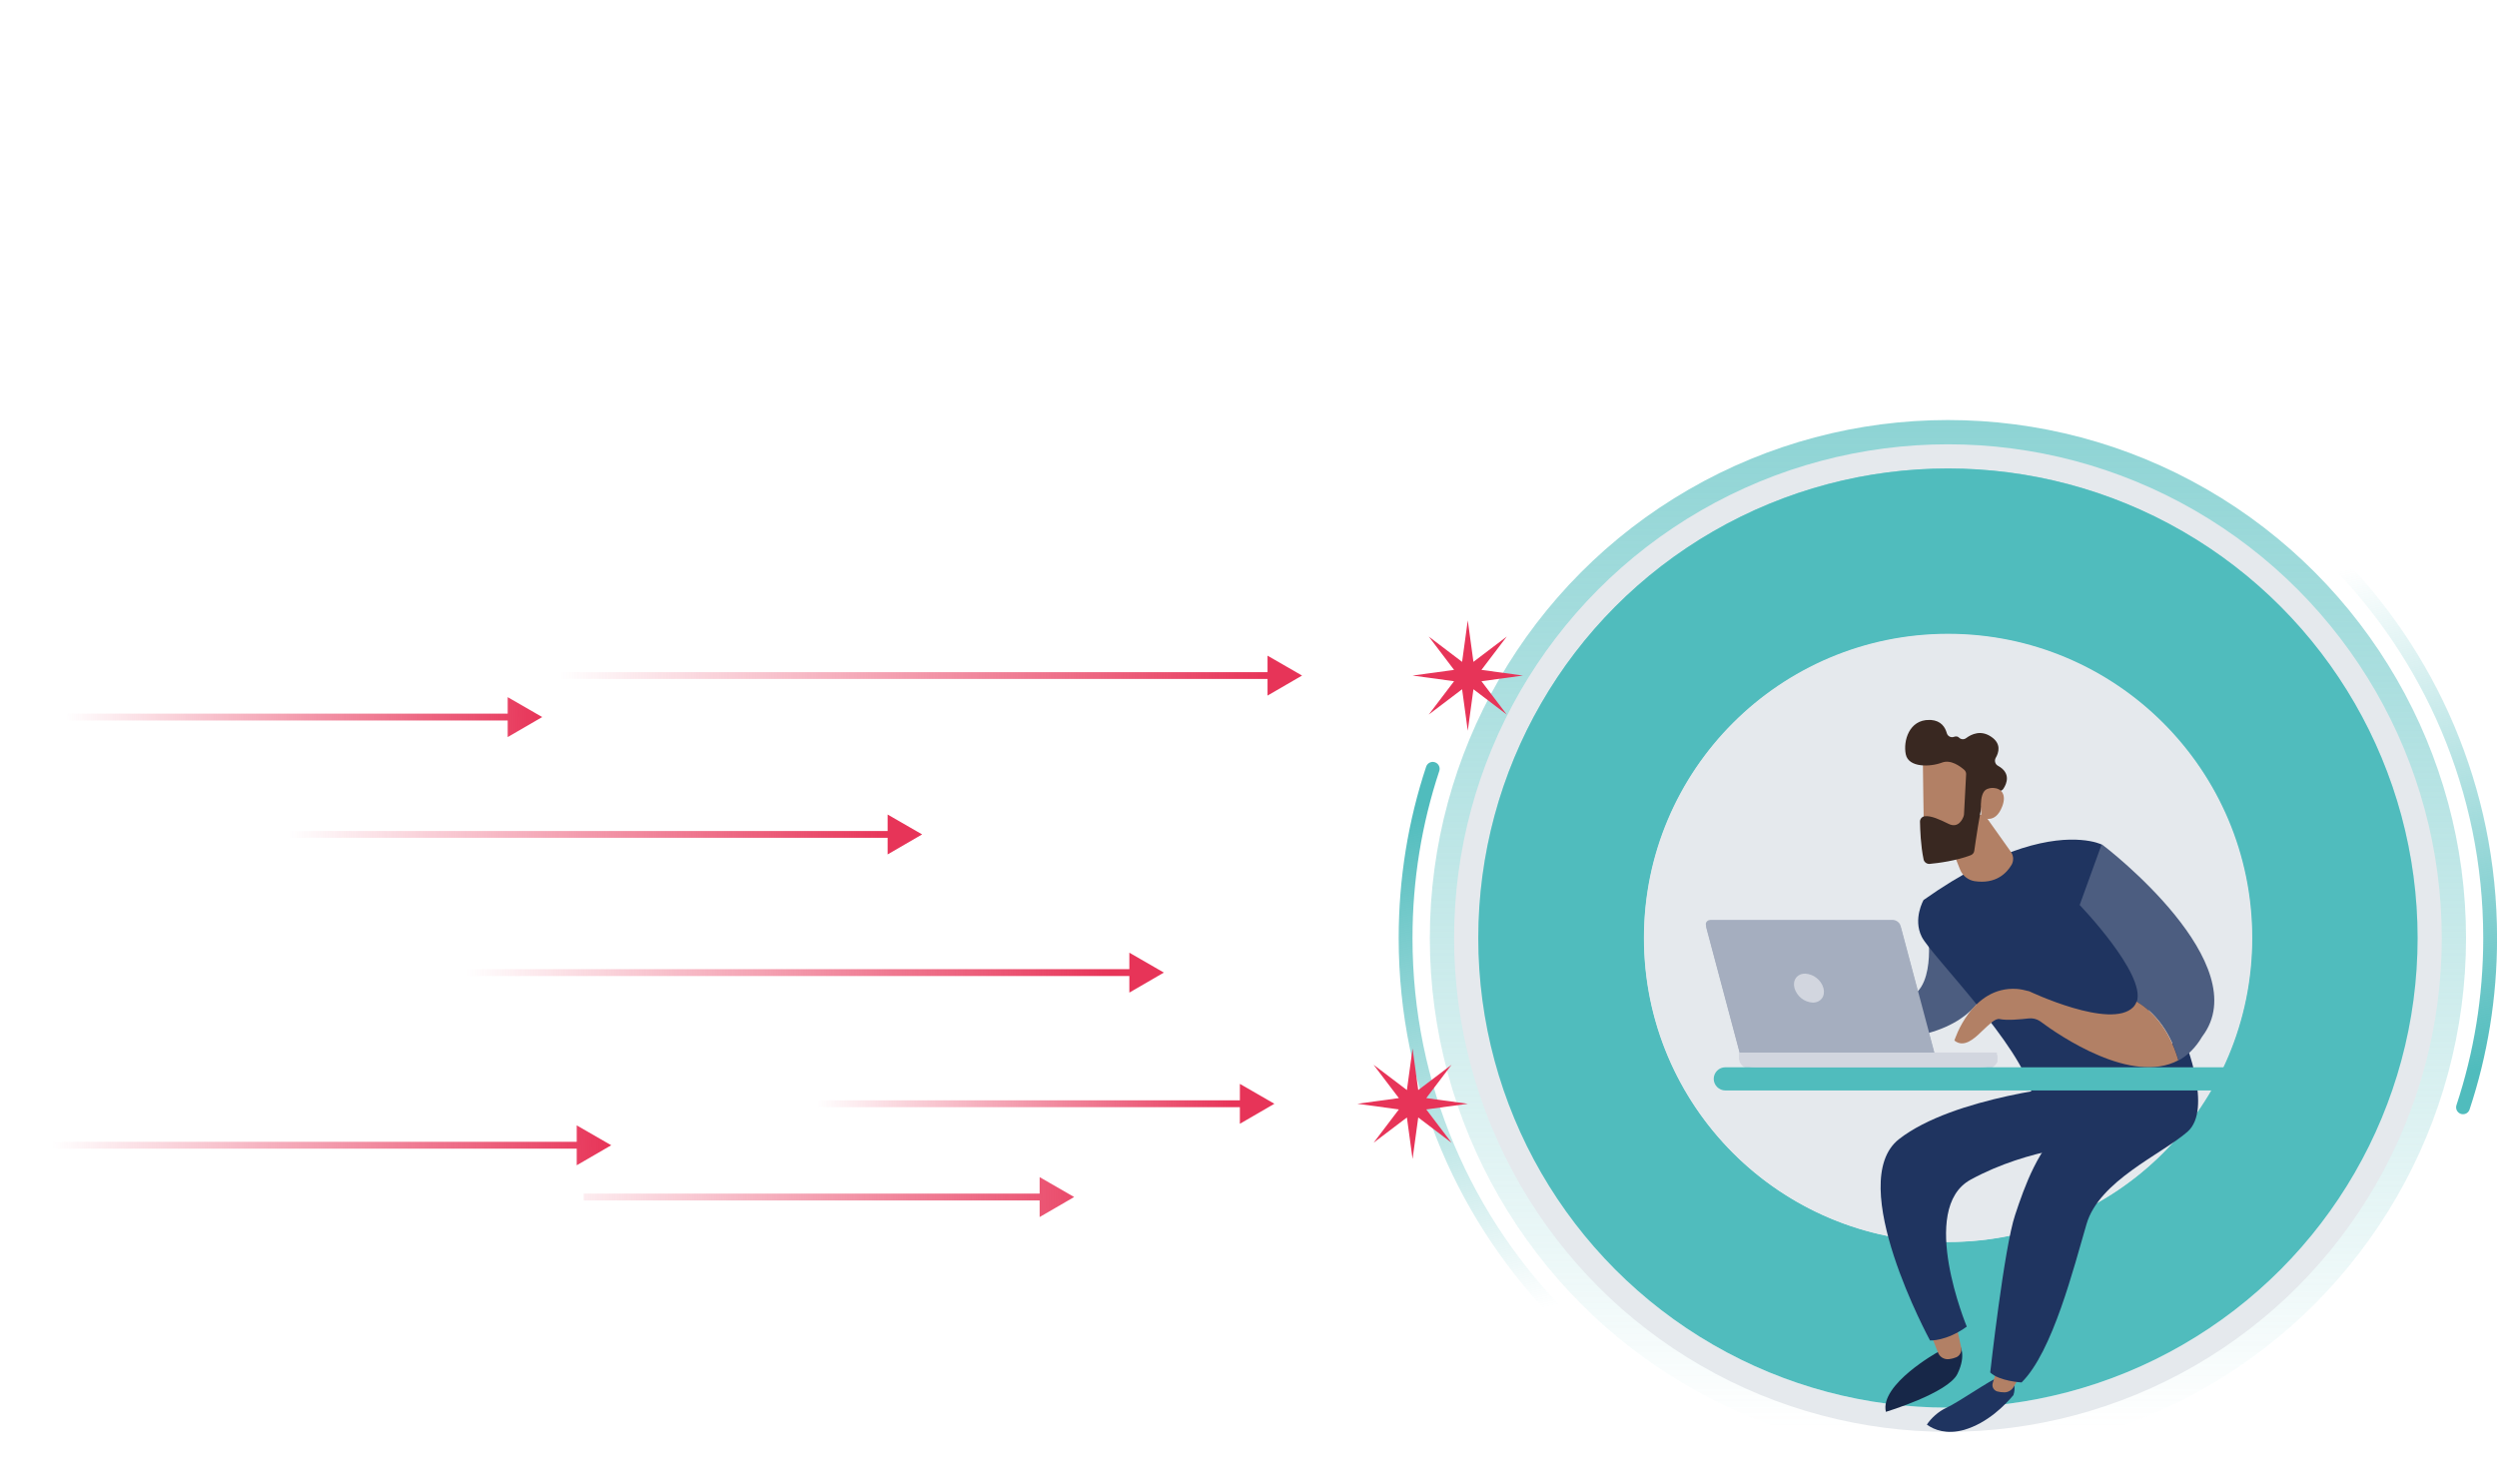
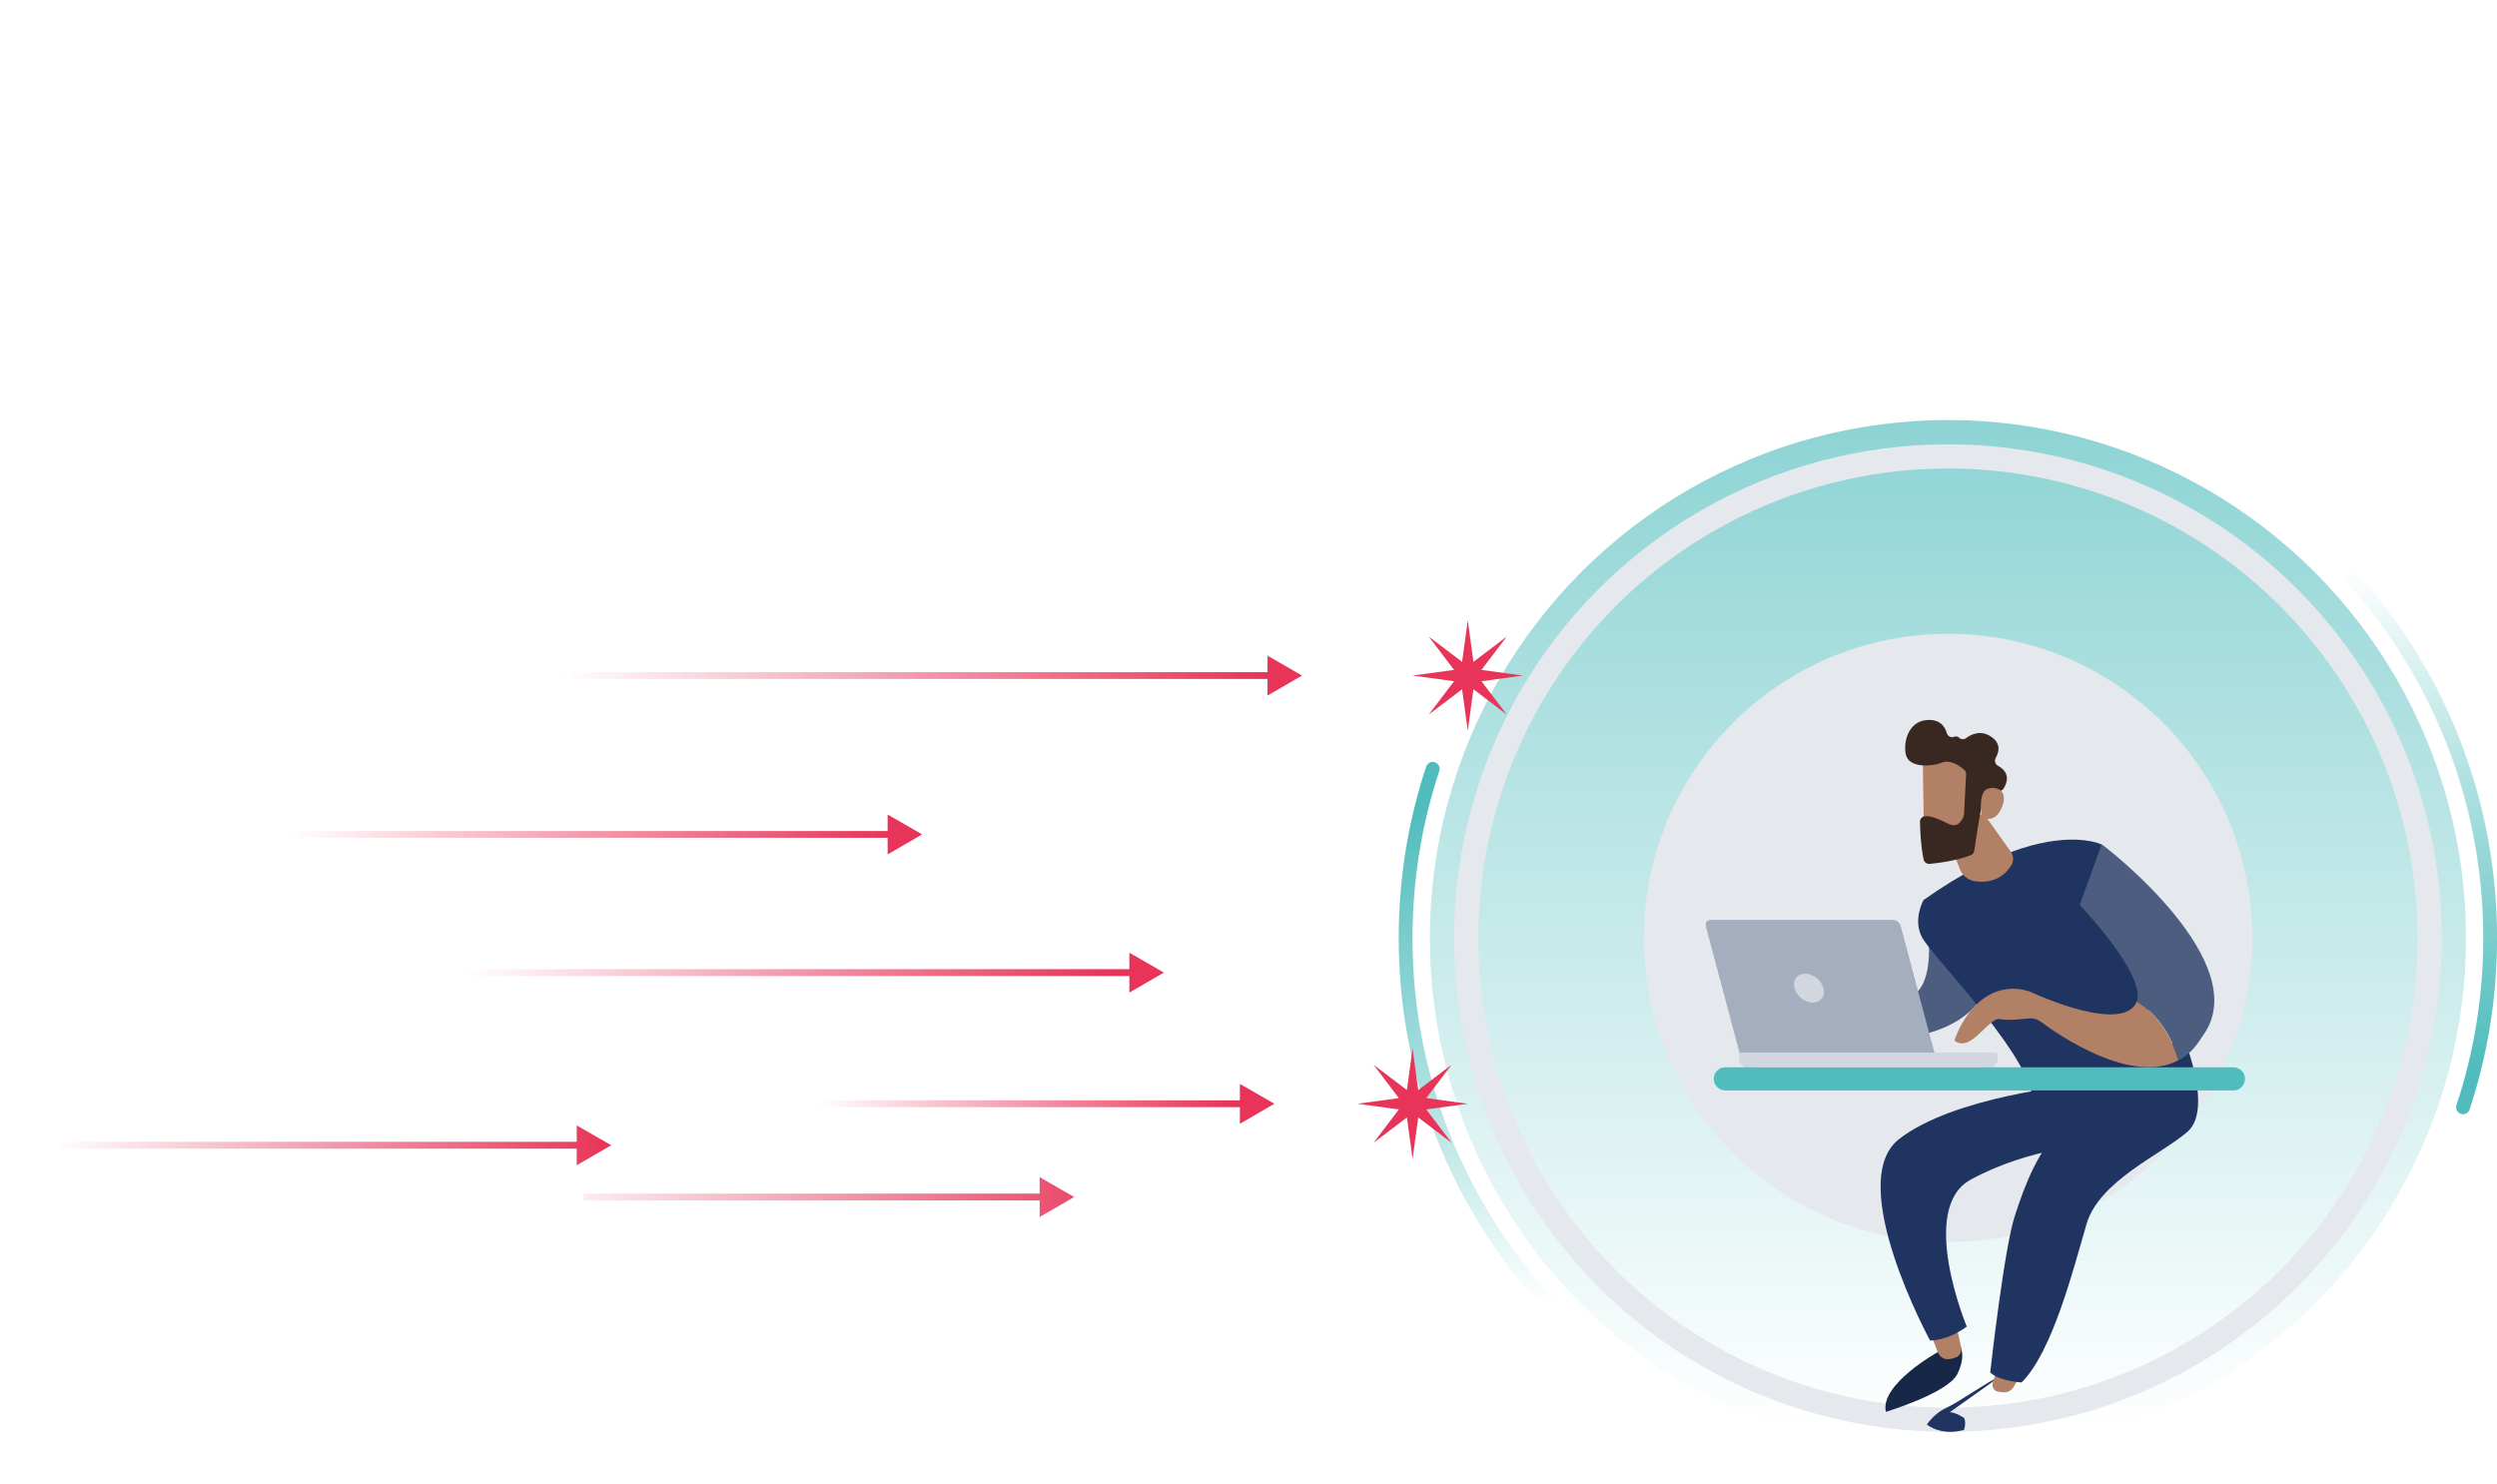
<svg xmlns="http://www.w3.org/2000/svg" version="1.1" id="Layer_1" x="0px" y="0px" viewBox="0 0 1895.5 1126.4" style="enable-background:new 0 0 1895.5 1126.4;" xml:space="preserve">
  <style type="text/css">
	.st0{fill:none;stroke:#E73458;stroke-width:92;}
	.st1{fill:#E73458;}
	.st2{fill:none;stroke:#D02A4B;stroke-width:120;}
	.st3{fill:none;stroke:#F34266;stroke-width:110;}
	.st4{fill:none;stroke:#D02A4B;stroke-width:50;}
	.st5{fill:none;stroke:#F74B6D;stroke-width:140;}
	.st6{fill:none;stroke:#E73458;stroke-width:60;}
	.st7{fill:url(#SVGID_1_);}
	.st8{fill:#FFFFFF;}
	.st9{fill:#50BCBD;}
	.st10{fill:none;stroke:#50BCBD;stroke-width:92;}
	.st11{opacity:0.24;fill:none;stroke:#FFFFFF;stroke-width:2;stroke-linecap:square;enable-background:new    ;}
	.st12{fill:none;}
	.st13{fill:#1F3460;}
	.st14{fill:#D2D6DF;}
	.st15{fill:#7985A0;}
	.st16{clip-path:url(#SVGID_00000150086965553369519680000002136739770977023661_);}
	.st17{clip-path:url(#SVGID_00000012468168231790642920000017979795236224723377_);}
	.st18{fill:#F2F4FA;}
	.st19{fill:#4FBBBD;}
	.st20{fill:none;stroke:#1F3460;stroke-width:2.054;stroke-linecap:round;}
	.st21{fill:none;stroke:#1F3460;stroke-width:2.054;stroke-linecap:round;stroke-linejoin:round;}
	.st22{fill:none;stroke:#1F3460;stroke-width:2.054;}
	.st23{fill-rule:evenodd;clip-rule:evenodd;fill:#50BCBD;}
	.st24{fill:none;stroke:#1F3460;stroke-width:1.952;stroke-linecap:round;stroke-linejoin:round;}
	.st25{fill:none;stroke:#E73458;stroke-width:2.054;stroke-linecap:round;stroke-linejoin:round;}
	.st26{fill:none;stroke:#E73458;stroke-width:24.65;}
	.st27{fill:none;stroke:#FFA000;stroke-width:24.65;}
	.st28{fill:none;stroke:#50BCBD;stroke-width:24.65;}
	.st29{fill:none;stroke:#4FBBBD;stroke-width:2.054;}
	.st30{fill:#FFA000;}
	.st31{fill-rule:evenodd;clip-rule:evenodd;fill:#1F3460;}
	.st32{fill:#4C5D80;}
	.st33{fill:none;stroke:#1F3460;stroke-width:24.65;}
	.st34{clip-path:url(#SVGID_00000137100350024110743600000017821613660940385930_);}
	.st35{clip-path:url(#SVGID_00000076562158882679562410000009600101369009690041_);}
	.st36{fill:none;stroke:#1F3460;stroke-width:2.054;stroke-linecap:round;stroke-linejoin:round;}
	.st37{fill:none;stroke:#50BCBD;stroke-width:2.054;}
	.st38{fill:none;stroke:#50BCBD;stroke-width:2.054;stroke-linecap:round;}
	.st39{fill:none;stroke:#1F3460;stroke-width:2.054;}
	.st40{fill:none;stroke:#1F3460;stroke-width:2.054;stroke-linecap:round;}
	.st41{fill:none;stroke:#1F3460;stroke-width:1.951;stroke-linecap:round;stroke-linejoin:round;}
	.st42{fill:none;stroke:#E73458;stroke-width:2.054;stroke-linecap:round;stroke-linejoin:round;}
	.st43{fill:#EF9F4A;}
	.st44{fill:url(#SVGID_00000114075464367770105510000013398021651824736390_);}
	.st45{fill:url(#SVGID_00000116951918452123120480000015558341690167631489_);}
	.st46{fill-rule:evenodd;clip-rule:evenodd;fill:url(#SVGID_00000168104434419481769730000006121586181501965735_);}
	.st47{fill-rule:evenodd;clip-rule:evenodd;fill:url(#SVGID_00000139282485000568461980000002527122418972019639_);}
	.st48{fill:none;stroke:url(#SVGID_00000044869688294375912820000013409678123481021100_);stroke-width:1.027;}
	.st49{fill:none;stroke:url(#SVGID_00000165210240466750838120000017453298645191477892_);stroke-width:3.081;}
	.st50{fill:#E3F4F4;}
	.st51{opacity:0.64;fill:url(#SVGID_00000155130864509677799570000002456887407065782969_);enable-background:new    ;}
	.st52{fill:none;stroke:#E3F4F4;stroke-width:2.567;stroke-linecap:round;stroke-linejoin:round;}
	.st53{opacity:0.64;fill:url(#SVGID_00000169554075741218074450000005732698157695136677_);enable-background:new    ;}
	.st54{opacity:0.64;fill:url(#SVGID_00000179604875985125256220000002719360246983931057_);enable-background:new    ;}
	.st55{opacity:0.32;fill:url(#SVGID_00000030457735107866881760000002430918507844523395_);enable-background:new    ;}
	.st56{fill:#A5AEBF;}
	.st57{fill-rule:evenodd;clip-rule:evenodd;fill:#A5AEBF;}
	.st58{fill:none;stroke:#A5AEBF;stroke-width:3.081;}
	.st59{opacity:0.32;fill:url(#SVGID_00000018943637894641258750000005539309019125766031_);enable-background:new    ;}
	.st60{opacity:0.32;fill:url(#SVGID_00000177474309841882711450000017814714249112405689_);enable-background:new    ;}
	.st61{opacity:0.32;fill:url(#SVGID_00000081634171109684820610000001795003285448300672_);enable-background:new    ;}
	.st62{opacity:0.32;fill:url(#SVGID_00000016074620371226039940000012701959790309906590_);enable-background:new    ;}
	.st63{fill:url(#SVGID_00000106108551009240038180000006937911696113180845_);}
	.st64{fill:url(#SVGID_00000129192862689597089970000013040512081360458144_);}
	.st65{fill-rule:evenodd;clip-rule:evenodd;fill:url(#SVGID_00000044895956479843809260000014926557534615937703_);}
	.st66{fill-rule:evenodd;clip-rule:evenodd;fill:url(#SVGID_00000127754883120277497220000006524364979997729158_);}
	.st67{fill:none;stroke:url(#SVGID_00000181806994734438644750000014200271636857311148_);stroke-width:1.027;}
	.st68{fill:none;stroke:url(#SVGID_00000128483515756967539710000012543293206298704820_);stroke-width:3.081;}
	.st69{opacity:0.4;}
	.st70{fill:url(#SVGID_00000021824725579401173550000001350952466370495138_);}
	.st71{fill:url(#SVGID_00000134252106482139455380000003204989289069776782_);}
	.st72{fill-rule:evenodd;clip-rule:evenodd;fill:url(#SVGID_00000183933141891039165850000014624244946151765679_);}
	.st73{fill-rule:evenodd;clip-rule:evenodd;fill:url(#SVGID_00000183222371247450049960000005224933909066186388_);}
	.st74{fill:none;stroke:url(#SVGID_00000058578449617884626820000003220114664794582422_);stroke-width:1.027;}
	.st75{fill:none;stroke:url(#SVGID_00000110467045838589374990000009417490521392500915_);stroke-width:3.081;}
	.st76{fill:url(#SVGID_00000012439130778286612760000010151672678733637801_);}
	.st77{fill:url(#SVGID_00000067927842198013564100000002092525164789059258_);}
	.st78{fill-rule:evenodd;clip-rule:evenodd;fill:url(#SVGID_00000056388748370388898990000012642247690327432598_);}
	.st79{fill-rule:evenodd;clip-rule:evenodd;fill:url(#SVGID_00000113343630982180111040000006197392181036064151_);}
	.st80{fill:none;stroke:url(#SVGID_00000116204744770207793410000000183876451328757895_);stroke-width:1.027;}
	.st81{fill:none;stroke:url(#SVGID_00000099644767891625107420000003346835864258895250_);stroke-width:3.081;}
	.st82{fill:url(#SVGID_00000064344303935562106460000008870277708861214911_);}
	.st83{fill:url(#SVGID_00000003783761161349941840000008308460118249083326_);}
	.st84{fill:url(#SVGID_00000058590533214287156700000007353444254301216416_);}
	.st85{fill:url(#SVGID_00000004508293674008815400000004895715079216894397_);}
	.st86{fill:url(#SVGID_00000023991830401612777520000012337091845310918797_);}
	.st87{fill:url(#SVGID_00000096017853607741860610000009992679215011207048_);}
	.st88{fill:url(#SVGID_00000005264609094515067760000012180684509797143700_);}
	.st89{opacity:0.7;}
	.st90{fill:url(#SVGID_00000039838643172495635100000001572430003527624093_);}
	.st91{fill:none;stroke:#50BCBD;stroke-width:125.844;}
	
		.st92{fill:none;stroke:url(#SVGID_00000127025715949833484090000009633965920030179203_);stroke-width:10.487;stroke-linecap:round;}
	
		.st93{fill:none;stroke:url(#SVGID_00000071549338163017606210000008374124751648071563_);stroke-width:10.487;stroke-linecap:round;}
	.st94{fill-rule:evenodd;clip-rule:evenodd;fill:#E4B69D;}
	.st95{fill-rule:evenodd;clip-rule:evenodd;fill:#4C5D80;}
	.st96{fill-rule:evenodd;clip-rule:evenodd;fill:#172748;}
	.st97{fill-rule:evenodd;clip-rule:evenodd;fill:#B28065;}
	.st98{fill-rule:evenodd;clip-rule:evenodd;fill:#392821;}
	.st99{fill:url(#SVGID_00000154394588280677027850000003072103092613120395_);fill-opacity:0.7;}
	.st100{fill:none;stroke:#000000;stroke-width:11.442;}
	.st101{fill:none;stroke:#50BCBD;stroke-width:78.462;}
	
		.st102{fill:none;stroke:url(#SVGID_00000101068595556223437660000011793838894166530495_);stroke-width:6.538;stroke-linecap:round;}
	
		.st103{fill:none;stroke:url(#SVGID_00000039813113949322362380000016310646482072305053_);stroke-width:6.538;stroke-linecap:round;}
	.st104{fill-rule:evenodd;clip-rule:evenodd;fill:#303030;}
	.st105{fill-rule:evenodd;clip-rule:evenodd;}
	.st106{fill:url(#SVGID_00000156589088843578024430000017764328496646942884_);}
	.st107{fill:url(#SVGID_00000177486223449512522690000018070527909372793272_);}
	.st108{fill:url(#SVGID_00000176740587540361257230000014172267085524860076_);}
	.st109{fill:url(#SVGID_00000054254564896114146890000013781531302175440261_);}
	.st110{fill:url(#SVGID_00000096762618962735725320000014132017878597630340_);}
	.st111{fill:url(#SVGID_00000168109856489710204580000017525406786161559999_);}
	.st112{fill:url(#SVGID_00000026863913606659515400000003764773916984925605_);}
	.st113{fill:url(#SVGID_00000095312156956835321100000014267183859900160942_);}
	.st114{fill:url(#SVGID_00000168077820898252009750000014488848788275800486_);}
	.st115{fill:url(#SVGID_00000183216340418412739920000016564012960949700248_);}
	.st116{fill:url(#SVGID_00000018234003675004018220000002241071101331252127_);}
	.st117{fill:url(#SVGID_00000075871487720057708290000012350011351091931019_);}
	.st118{fill:url(#SVGID_00000029766192863979500820000004900059537734883489_);}
	.st119{fill:url(#SVGID_00000166657047072219989180000004763014444880139928_);}
	.st120{fill:url(#SVGID_00000139278077112094526660000015383270640566651551_);}
	.st121{fill:url(#SVGID_00000147903196523681165150000006053006872687743150_);fill-opacity:0.7;}
	.st122{fill:none;stroke:#E5E9ED;stroke-width:18.352;}
	.st123{fill:none;stroke:#50BCBD;stroke-width:125.844;}
	.st124{fill:#E5E9ED;}
	
		.st125{fill:none;stroke:url(#SVGID_00000025417102940293424810000006358179914652699804_);stroke-width:10.487;stroke-linecap:round;}
	
		.st126{fill:none;stroke:url(#SVGID_00000111898868109403085310000007691404660176316337_);stroke-width:10.487;stroke-linecap:round;}
	.st127{fill-rule:evenodd;clip-rule:evenodd;fill:#7FE2E3;}
	.st128{fill-rule:evenodd;clip-rule:evenodd;fill:#9FE9EA;}
	.st129{fill-rule:evenodd;clip-rule:evenodd;fill:#9CDFDF;}
	.st130{fill-rule:evenodd;clip-rule:evenodd;fill:#99D5D4;}
	.st131{fill-rule:evenodd;clip-rule:evenodd;fill:#95CBCA;}
	.st132{fill-rule:evenodd;clip-rule:evenodd;fill:#92C2BF;}
	.st133{fill-rule:evenodd;clip-rule:evenodd;fill:#8FB8B4;}
	.st134{fill-rule:evenodd;clip-rule:evenodd;fill:#8CAEA9;}
	.st135{fill-rule:evenodd;clip-rule:evenodd;fill:#89A49F;}
	.st136{fill-rule:evenodd;clip-rule:evenodd;fill:#859A94;}
	.st137{fill-rule:evenodd;clip-rule:evenodd;fill:#829089;}
	.st138{fill-rule:evenodd;clip-rule:evenodd;fill:#7F867E;}
	.st139{fill-rule:evenodd;clip-rule:evenodd;fill:#7C7D74;}
	.st140{fill-rule:evenodd;clip-rule:evenodd;fill:#797369;}
	.st141{fill-rule:evenodd;clip-rule:evenodd;fill:#76695E;}
	.st142{fill-rule:evenodd;clip-rule:evenodd;fill:#725F53;}
	.st143{fill-rule:evenodd;clip-rule:evenodd;fill:#6F5549;}
	.st144{fill-rule:evenodd;clip-rule:evenodd;fill:#6C4B3E;}
	.st145{fill-rule:evenodd;clip-rule:evenodd;fill:#694133;}
	.st146{fill-rule:evenodd;clip-rule:evenodd;fill:#663828;}
	.st147{fill-rule:evenodd;clip-rule:evenodd;fill:#622E1E;}
	.st148{fill-rule:evenodd;clip-rule:evenodd;fill:#5F2413;}
	.st149{fill-rule:evenodd;clip-rule:evenodd;fill:#5C1A08;}
	.st150{fill-rule:evenodd;clip-rule:evenodd;fill:#7ADBDC;}
	.st151{fill-rule:evenodd;clip-rule:evenodd;fill:#75D3D4;}
	.st152{fill-rule:evenodd;clip-rule:evenodd;fill:#71CCCD;}
	.st153{fill-rule:evenodd;clip-rule:evenodd;fill:#6CC4C6;}
	.st154{fill-rule:evenodd;clip-rule:evenodd;fill:#67BDBE;}
	.st155{fill-rule:evenodd;clip-rule:evenodd;fill:#62B5B7;}
	.st156{fill-rule:evenodd;clip-rule:evenodd;fill:#5DAEB0;}
	.st157{fill-rule:evenodd;clip-rule:evenodd;fill:#59A7A8;}
	.st158{fill-rule:evenodd;clip-rule:evenodd;fill:#549FA1;}
	.st159{fill-rule:evenodd;clip-rule:evenodd;fill:#4F989A;}
	.st160{fill-rule:evenodd;clip-rule:evenodd;fill:#4A9092;}
	.st161{fill-rule:evenodd;clip-rule:evenodd;fill:#45898B;}
	.st162{fill-rule:evenodd;clip-rule:evenodd;fill:#408184;}
	.st163{fill-rule:evenodd;clip-rule:evenodd;fill:#3C7A7C;}
	.st164{fill-rule:evenodd;clip-rule:evenodd;fill:#377375;}
	.st165{fill-rule:evenodd;clip-rule:evenodd;fill:#326B6E;}
	.st166{fill-rule:evenodd;clip-rule:evenodd;fill:#2D6466;}
	.st167{fill-rule:evenodd;clip-rule:evenodd;fill:#285C5F;}
	.st168{fill-rule:evenodd;clip-rule:evenodd;fill:#245558;}
	.st169{fill-rule:evenodd;clip-rule:evenodd;fill:#1F4D50;}
	.st170{fill-rule:evenodd;clip-rule:evenodd;fill:#1A4649;}
	.st171{fill-rule:evenodd;clip-rule:evenodd;fill:#5FDADB;}
	.st172{fill-rule:evenodd;clip-rule:evenodd;fill:#5BD0D1;}
	.st173{fill-rule:evenodd;clip-rule:evenodd;fill:#57C6C8;}
	.st174{fill-rule:evenodd;clip-rule:evenodd;fill:#53BDBE;}
	.st175{fill-rule:evenodd;clip-rule:evenodd;fill:#4FB3B4;}
	.st176{fill-rule:evenodd;clip-rule:evenodd;fill:#4BA9AA;}
	.st177{fill-rule:evenodd;clip-rule:evenodd;fill:#469FA1;}
	.st178{fill-rule:evenodd;clip-rule:evenodd;fill:#429697;}
	.st179{fill-rule:evenodd;clip-rule:evenodd;fill:#3E8C8D;}
	.st180{fill-rule:evenodd;clip-rule:evenodd;fill:#3A8284;}
	.st181{fill-rule:evenodd;clip-rule:evenodd;fill:#36787A;}
	.st182{fill-rule:evenodd;clip-rule:evenodd;fill:#326F70;}
	.st183{fill-rule:evenodd;clip-rule:evenodd;fill:#2E6566;}
	.st184{fill-rule:evenodd;clip-rule:evenodd;fill:#2A5B5D;}
	.st185{fill-rule:evenodd;clip-rule:evenodd;fill:#265153;}
	.st186{fill-rule:evenodd;clip-rule:evenodd;fill:#224849;}
	.st187{fill-rule:evenodd;clip-rule:evenodd;fill:#1D3E40;}
	.st188{fill-rule:evenodd;clip-rule:evenodd;fill:#193436;}
	.st189{fill-rule:evenodd;clip-rule:evenodd;fill:#152A2C;}
	.st190{fill-rule:evenodd;clip-rule:evenodd;fill:#112122;}
	.st191{fill-rule:evenodd;clip-rule:evenodd;fill:#0D1719;}
	.st192{fill-rule:evenodd;clip-rule:evenodd;fill:#090D0F;}
	.st193{fill:#9FE9EA;}
	.st194{fill:#7FE2E3;}
	.st195{fill:#5FDADB;}
	.st196{fill:none;stroke:#E73458;stroke-width:30;}
	
		.st197{fill:none;stroke:url(#SVGID_00000085961647828665018030000001928253991061102983_);stroke-width:6.538;stroke-linecap:round;}
	.st198{fill:url(#SVGID_00000180365353604226166340000009027166966552610460_);}
	.st199{fill:url(#SVGID_00000014619072253731539560000008177417990178590634_);}
	.st200{fill:url(#SVGID_00000170978473020115128990000004049201028070223791_);}
	.st201{fill:url(#SVGID_00000182489933338944092400000004180570912994464923_);}
	.st202{fill:url(#SVGID_00000167361262450854859640000000836244873224296356_);}
	.st203{fill:url(#SVGID_00000024679925577682106520000003394820012303363983_);}
	.st204{fill:url(#SVGID_00000062912747447096452710000015806073582249558915_);}
	.st205{fill:url(#SVGID_00000155115219624034505170000010918896633304964013_);fill-opacity:0.7;}
	.st206{fill:none;stroke:#E5E9ED;stroke-width:11.442;}
	
		.st207{fill:none;stroke:url(#SVGID_00000008845651310535055870000006833150250102922160_);stroke-width:6.538;stroke-linecap:round;}
	
		.st208{fill:none;stroke:url(#SVGID_00000039104824105469208330000006119089092144066225_);stroke-width:6.538;stroke-linecap:round;}
	.st209{fill:url(#SVGID_00000109011188052593872050000009537163164201926306_);fill-opacity:0.7;}
	
		.st210{fill:none;stroke:url(#SVGID_00000007416878536538754640000007277154247360235649_);stroke-width:6.538;stroke-linecap:round;}
	.st211{fill:url(#SVGID_00000116918894125476595880000015257619212297315726_);}
	.st212{fill:url(#SVGID_00000115484505942610596360000005843045397162296766_);}
	.st213{fill:url(#SVGID_00000120519701749842508820000000502202023435118770_);}
	.st214{fill:url(#SVGID_00000137111084117506628780000005607016789187706532_);}
	.st215{fill:url(#SVGID_00000106140179081293182090000017670388203218735781_);}
	.st216{fill:url(#SVGID_00000021816932757686369630000014087591562478428574_);}
	.st217{fill:url(#SVGID_00000158739697851837129830000014241736434989395360_);}
	.st218{fill:url(#SVGID_00000063596625922706567040000012590912248624467897_);fill-opacity:0.7;}
	.st219{fill:none;stroke:#E5E9ED;stroke-width:9.28;}
	.st220{fill:none;stroke:#50BCBD;stroke-width:63.638;}
	
		.st221{fill:none;stroke:url(#SVGID_00000172407164605818791600000014439557711208350876_);stroke-width:5.303;stroke-linecap:round;}
	
		.st222{fill:none;stroke:url(#SVGID_00000044900844520545148580000010092072166015473811_);stroke-width:5.303;stroke-linecap:round;}
	.st223{fill:url(#SVGID_00000127738157183229095760000003883880639380942753_);}
	.st224{fill:url(#SVGID_00000148653453096718153100000013035929601439240858_);}
	.st225{fill:url(#SVGID_00000140701253058110438130000001883934631840251543_);}
	.st226{fill:url(#SVGID_00000124121008726918075100000001310079502513552820_);}
	.st227{fill:url(#SVGID_00000138543899926253018240000000664213308369337268_);fill-opacity:0.7;}
	
		.st228{fill:none;stroke:url(#SVGID_00000109013768199327959650000009212034075019793546_);stroke-width:5.303;stroke-linecap:round;}
	
		.st229{fill:none;stroke:url(#SVGID_00000000218788114092448920000012549107745918197125_);stroke-width:5.303;stroke-linecap:round;}
</style>
  <g>
    <linearGradient id="SVGID_1_" gradientUnits="userSpaceOnUse" x1="842.889" y1="9411.965" x2="353.935" y2="9411.965" gradientTransform="matrix(1 0 0 -1 0 10150.349)">
      <stop offset="0" style="stop-color:#E73458" />
      <stop offset="1" style="stop-color:#E73458;stop-opacity:0" />
    </linearGradient>
    <path class="st7" d="M883.5,738.4l-26.2-15.1v30.3L883.5,738.4z M291,741h568.9v-5.2H291V741z" />
    <linearGradient id="SVGID_00000135661276617728626670000008476643549731698079_" gradientUnits="userSpaceOnUse" x1="673.882" y1="9516.837" x2="219.01" y2="9510.282" gradientTransform="matrix(1 0 0 -1 0 10150.349)">
      <stop offset="0" style="stop-color:#E73458" />
      <stop offset="1" style="stop-color:#E73458;stop-opacity:0" />
    </linearGradient>
    <path style="fill:url(#SVGID_00000135661276617728626670000008476643549731698079_);" d="M700,633.5l-26.2-15.1v30.3L700,633.5z    M107.5,636.1h568.9v-5.2H107.5V636.1z" />
    <linearGradient id="SVGID_00000081643708788042755250000007663679117163073965_" gradientUnits="userSpaceOnUse" x1="411.609" y1="9606.299" x2="49.864" y2="9601.828" gradientTransform="matrix(1 0 0 -1 0 10150.349)">
      <stop offset="0" style="stop-color:#E73458" />
      <stop offset="1" style="stop-color:#E73458;stop-opacity:0" />
    </linearGradient>
-     <path style="fill:url(#SVGID_00000081643708788042755250000007663679117163073965_);" d="M411.6,544.4l-26.2-15.1v30.3L411.6,544.4   z M0,547h388v-5.2H0L0,547z" />
    <linearGradient id="SVGID_00000086658615896631959430000003420141665269000378_" gradientUnits="userSpaceOnUse" x1="463.273" y1="9281.92" x2="39.965" y2="9269.275" gradientTransform="matrix(1 0 0 -1 0 10150.349)">
      <stop offset="0" style="stop-color:#E73458" />
      <stop offset="1" style="stop-color:#E73458;stop-opacity:0" />
    </linearGradient>
    <path style="fill:url(#SVGID_00000086658615896631959430000003420141665269000378_);" d="M464,869.5l-26.2-15.1v30.3L464,869.5z    M0,872.1h440.5v-5.2H0L0,872.1z" />
    <linearGradient id="SVGID_00000126309914176082818360000008638790630138497412_" gradientUnits="userSpaceOnUse" x1="960.868" y1="9637.435" x2="424.722" y2="9637.435" gradientTransform="matrix(1 0 0 -1 0 10150.349)">
      <stop offset="0" style="stop-color:#E73458" />
      <stop offset="1" style="stop-color:#E73458;stop-opacity:0" />
    </linearGradient>
    <path style="fill:url(#SVGID_00000126309914176082818360000008638790630138497412_);" d="M988.4,512.9l-26.2-15.1v30.3L988.4,512.9   z M395.9,515.5h568.9v-5.2H395.9V515.5z" />
    <linearGradient id="SVGID_00000108284656385798532500000003260315292740728211_" gradientUnits="userSpaceOnUse" x1="934.652" y1="9312.236" x2="620.125" y2="9307.21" gradientTransform="matrix(1 0 0 -1 0 10150.349)">
      <stop offset="0" style="stop-color:#E73458" />
      <stop offset="1" style="stop-color:#E73458;stop-opacity:0" />
    </linearGradient>
    <path style="fill:url(#SVGID_00000108284656385798532500000003260315292740728211_);" d="M967.4,838l-26.2-15.1v30.3L967.4,838z    M595.1,840.6h348.7v-5.2H595.1V840.6z" />
    <linearGradient id="SVGID_00000090984013341407966550000003107896020308613511_" gradientUnits="userSpaceOnUse" x1="868.596" y1="9242.823" x2="399.425" y2="9235.325" gradientTransform="matrix(1 0 0 -1 0 10150.349)">
      <stop offset="0" style="stop-color:#E73458" />
      <stop offset="1" style="stop-color:#E73458;stop-opacity:0" />
    </linearGradient>
    <path style="fill:url(#SVGID_00000090984013341407966550000003107896020308613511_);" d="M815.4,908.8l-26.2-15.1v30.3L815.4,908.8   z M443.1,911.4h348.7v-5.2H443.1V911.4z" />
    <g>
      <linearGradient id="SVGID_00000123400396328907836040000004309665217861728926_" gradientUnits="userSpaceOnUse" x1="-1149.028" y1="-606.763" x2="-1149.028" y2="-1432.614" gradientTransform="matrix(1 0 0 -1 2627.691 -348.158)">
        <stop offset="0" style="stop-color:#50BCBD" />
        <stop offset="1" style="stop-color:#50BCBD;stop-opacity:0" />
      </linearGradient>
      <circle style="fill:url(#SVGID_00000123400396328907836040000004309665217861728926_);fill-opacity:0.7;" cx="1478.7" cy="712.2" r="393.3" />
      <circle class="st122" cx="1478.7" cy="712.2" r="365.7" />
-       <circle class="st123" cx="1478.7" cy="712.2" r="293.6" />
      <circle class="st124" cx="1478.8" cy="712.1" r="230.9" />
      <linearGradient id="SVGID_00000059303662258275618000000010836233466546972812_" gradientUnits="userSpaceOnUse" x1="-867.435" y1="-1184.936" x2="-948.704" y2="-802.16" gradientTransform="matrix(1 0 0 -1 2627.691 -348.158)">
        <stop offset="0" style="stop-color:#50BCBD" />
        <stop offset="1" style="stop-color:#50BCBD;stop-opacity:0" />
      </linearGradient>
      <path style="fill:none;stroke:url(#SVGID_00000059303662258275618000000010836233466546972812_);stroke-width:10.487;stroke-linecap:round;" d="    M1481.3,303.2c225.9,0,409,183.1,409,409c0,44.9-7.2,88.1-20.6,128.5" />
      <linearGradient id="SVGID_00000078008926172628596320000009944301867272182147_" gradientUnits="userSpaceOnUse" x1="-1430.626" y1="-935.715" x2="-1349.352" y2="-1318.491" gradientTransform="matrix(1 0 0 -1 2627.691 -348.158)">
        <stop offset="0" style="stop-color:#50BCBD" />
        <stop offset="1" style="stop-color:#50BCBD;stop-opacity:0" />
      </linearGradient>
      <path style="fill:none;stroke:url(#SVGID_00000078008926172628596320000009944301867272182147_);stroke-width:10.487;stroke-linecap:round;" d="    M1476,1121.2c-225.9,0-409-183.1-409-409c0-44.9,7.2-88.1,20.6-128.5" />
      <path class="st14" d="M1516.3,806.1V801h-195.8v5.1l0.5,0.9c2.5,4.3,7,5.1,12.2,5.1h170.4c5.2,0,9.7-0.8,12.2-5.1L1516.3,806.1z" />
      <path class="st56" d="M1468.7,801l-25.6-96.1c-0.4-1.3-1.1-2.4-2.2-3.2c-1-0.8-2.3-1.3-3.7-1.4h-138.4c-0.9,0-1.8,0.3-2.5,0.9    c-0.7,0.6-1.1,1.4-1.1,2.3c0,0.5,0.1,0.9,0.2,1.4l25.6,96.1H1468.7z" />
      <path class="st14" d="M1384.5,752c1.6,6.1-2,11-8.1,11c-3.2-0.2-6.2-1.3-8.7-3.3c-2.5-2-4.3-4.7-5.2-7.7c-1.6-6.1,2-11,8.1-11    c3.2,0.2,6.2,1.3,8.7,3.3C1381.8,746.3,1383.6,749,1384.5,752z" />
-       <path class="st31" d="M1516.8,1045.9c-4.4,0.8-30.2,18.8-39.2,22.9c-6,2.7-11.7,7.9-14.9,12.8c5.7,4.1,15,7.6,28.2,4    c18-5.2,31.4-19.1,37.5-26.4c1.9-5.7,0.1-9,0.1-9s-6.4-4.4-10.9-4.4C1517.5,1045.7,1517.1,1045.9,1516.8,1045.9z" />
+       <path class="st31" d="M1516.8,1045.9c-4.4,0.8-30.2,18.8-39.2,22.9c-6,2.7-11.7,7.9-14.9,12.8c5.7,4.1,15,7.6,28.2,4    c1.9-5.7,0.1-9,0.1-9s-6.4-4.4-10.9-4.4C1517.5,1045.7,1517.1,1045.9,1516.8,1045.9z" />
      <path class="st97" d="M1512.7,1050.1c-0.8,2.7,0.7,5.5,3.4,6.3c1.8,0.5,3.7,0.7,5.5,0.7c2.7,0,5.2-1.5,6.7-3.7    c3-4.8,8-13.4,8.2-15.8l-17.7-7.4L1512.7,1050.1z" />
      <path class="st95" d="M1438.7,758.1c1.5,7.4,1.5,16.5-2.8,26.3c8,2.4,17.3,2.9,27.6,0c40.8-11.2,45.4-37.9,45.4-37.9l-45.4-37.3    C1464.1,711.4,1470.2,762.2,1438.7,758.1z" />
      <path class="st31" d="M1460.2,683.3c0,0-8.2,14.3-1.4,27.9c6.8,13.8,76.2,83.1,83.6,119.2c0,0,43,17.7,91.3-12.9    c0,0,3.2-98.9-38.5-176.4c0,0-5.1-2.6-15.8-3.4C1559.4,636.1,1519.7,641.2,1460.2,683.3z" />
      <path class="st31" d="M1565,819.2l5.9,13.4c3.2,7.3,4.6,15-1.6,20c-21.9,17.7-32.5,48.4-39.6,69.8    c-8.3,24.5-18.9,119.6-18.9,119.6c6.7,6.6,23.8,7.6,23.8,7.6c23.6-23.3,39.6-87.2,49.3-120.2c9.5-32.9,57-53,76.6-70.1    c19.6-17-2.4-70.1-2.4-70.1L1565,819.2z" />
      <path class="st96" d="M1471.2,1026.4c0,0-44.5,24.7-39.6,45.5c0,0,47.1-14.2,54.3-28.8c7.2-14.7,1.6-22,1.6-22L1471.2,1026.4z" />
      <path class="st97" d="M1464.9,1011.1l6.3,15.9c1.3,3.3,4.7,5.3,8.2,4.9c2.5-0.3,4.4-0.9,5.8-1.5c2.8-1.3,4.2-4.6,3.5-7.6    l-4.4-20.1L1464.9,1011.1z" />
      <path class="st31" d="M1441.5,864.9c-41.7,32.8,23.6,152.8,23.6,152.8s12.2,0.8,27.9-10.5c0,0-37.2-89.4,2.8-111.5    c45.1-24.7,94.9-27,94.9-27l-15.1-42l-0.7-2.8C1574.9,823.9,1483.2,832.3,1441.5,864.9z" />
      <path class="st97" d="M1474.6,626.6l13.4,33.8c1.9,4.5,6,7.8,10.9,8.6c16.4,2.4,24.4-6.2,28.1-12.4c1.7-3,1.6-6.8-0.4-9.7    l-20.6-29L1474.6,626.6z" />
      <path class="st95" d="M1578.7,687.1c0,0,50.3,52.2,43.4,73.4c10.1,5.9,24.2,18.6,31.7,44.6c6.8-3.7,12.9-9.6,17.9-18.1    c41.7-54.8-71.6-142.8-76.3-146L1578.7,687.1z" />
      <path class="st97" d="M1483.6,790c7,5.6,14.4-0.7,20.9-7.1c5.3-4.9,10-10,13.5-9.2c5.5,1.2,16,0.2,22.1-0.5c3-0.3,6,0.4,8.5,2.1    c14.8,11.1,69.7,48.6,105,29.7c-7.5-25.8-21.5-38.6-31.7-44.6c-0.5,1.5-1.3,2.9-2.5,4.2c-17,17.5-79-12-79-12    c-3.4-0.9-6.6-1.6-9.4-1.8C1496.4,748.5,1483.6,790,1483.6,790z" />
      <path class="st97" d="M1459.7,574.2c-0.2,0.8,0.8,61,0.8,61l34.3-1.3l7.4-57.1c0,0-16.3-7.2-28.8-8.2    C1466.8,568,1461.4,569.1,1459.7,574.2z" />
      <path class="st98" d="M1464.5,546.6c-15.2-0.2-19.9,15.9-17.8,26.1c2.1,10.3,18.7,9.6,27.4,6.3c6.8-2.6,13.9,2.8,17,5.5    c1,0.9,1.5,2.2,1.4,3.4l-1.6,30.4c0,0.4-0.1,0.8-0.2,1.1c-0.7,2.3-4,9.8-11.5,6.1c-6.9-3.4-13.2-6.3-18-5.8    c-2.2,0.2-3.9,2.2-3.7,4.4c0.1,5.5,0.5,17.8,2.7,28.3c0.4,2.2,2.5,3.6,4.5,3.5c6.6-0.6,20.4-2.4,31.3-6.6c1.5-0.6,2.6-1.9,2.7-3.4    c1.1-7.6,4.4-30.4,6.4-36.7c1.8-5.9,9.9-8.1,13.2-8.7c1.1-0.2,2.1-0.9,2.7-2c2.2-3.4,5.8-11.6-4.3-17.1c-2.1-1.1-2.9-3.8-1.8-5.9    c2.5-4.2,4.4-10.9-3.3-16.1c-7.8-5.4-15-2.1-19.1,1c-1.6,1.2-3.9,1.1-5.4-0.4c-0.9-0.9-2.1-1.2-3.8-0.6c-2.3,0.9-4.9-0.5-5.5-2.9    c-1.2-4.3-4.2-9.3-12-9.9C1465.5,546.7,1464.9,546.6,1464.5,546.6z" />
      <path class="st97" d="M1508.3,599.1c-6.9,3-4,21.2-4,21.2s10.2,6.5,15.7-8.3c3.3-8.9-0.9-13.3-6.1-13.7    C1511.9,598,1510.1,598.4,1508.3,599.1z" />
      <path class="st9" d="M1695.4,810.3h-385.7c-4.9,0-8.8,4-8.8,8.8s4,8.8,8.8,8.8h385.7c4.9,0,8.8-4,8.8-8.8    S1700.2,810.3,1695.4,810.3z" />
      <path class="st14" d="M1515.9,804.3v-5.2h-195.8v5.1l0.5,0.9c2.5,4.3,7,5.1,12.2,5.1h170.4c5.2,0,9.7-0.8,12.2-5.1L1515.9,804.3z" />
      <path class="st56" d="M1468.4,799.1l-25.6-96.1c-0.4-1.3-1.1-2.4-2.2-3.2c-1-0.8-2.3-1.3-3.7-1.4h-138.4c-0.9,0-1.8,0.3-2.5,0.9    c-0.7,0.6-1.1,1.4-1.1,2.3c0,0.5,0.1,0.9,0.2,1.4l25.6,96.1H1468.4z" />
      <path class="st14" d="M1384.2,750.2c1.6,6.1-2,11-8.1,11c-3.2-0.2-6.2-1.3-8.7-3.3c-2.5-2-4.3-4.7-5.2-7.7c-1.6-6.1,2-11,8.1-11    c3.2,0.2,6.2,1.3,8.7,3.3C1381.5,744.4,1383.3,747.1,1384.2,750.2z" />
      <path class="st1" d="M1114.2,471l4.3,31.5l25.3-19.2l-19.2,25.3l31.5,4.3l-31.5,4.3l19.2,25.3l-25.3-19.2l-4.3,31.5l-4.3-31.5    l-25.3,19.2l19.2-25.3l-31.5-4.3l31.5-4.3l-19.2-25.3l25.3,19.2L1114.2,471z" />
      <path class="st1" d="M1072.3,796.1l4.3,31.5l25.3-19.2l-19.2,25.3l31.5,4.3l-31.5,4.3l19.2,25.3l-25.3-19.2l-4.3,31.5l-4.3-31.5    l-25.3,19.2l19.2-25.3l-31.5-4.3l31.5-4.3l-19.2-25.3l25.3,19.2L1072.3,796.1z" />
    </g>
  </g>
</svg>